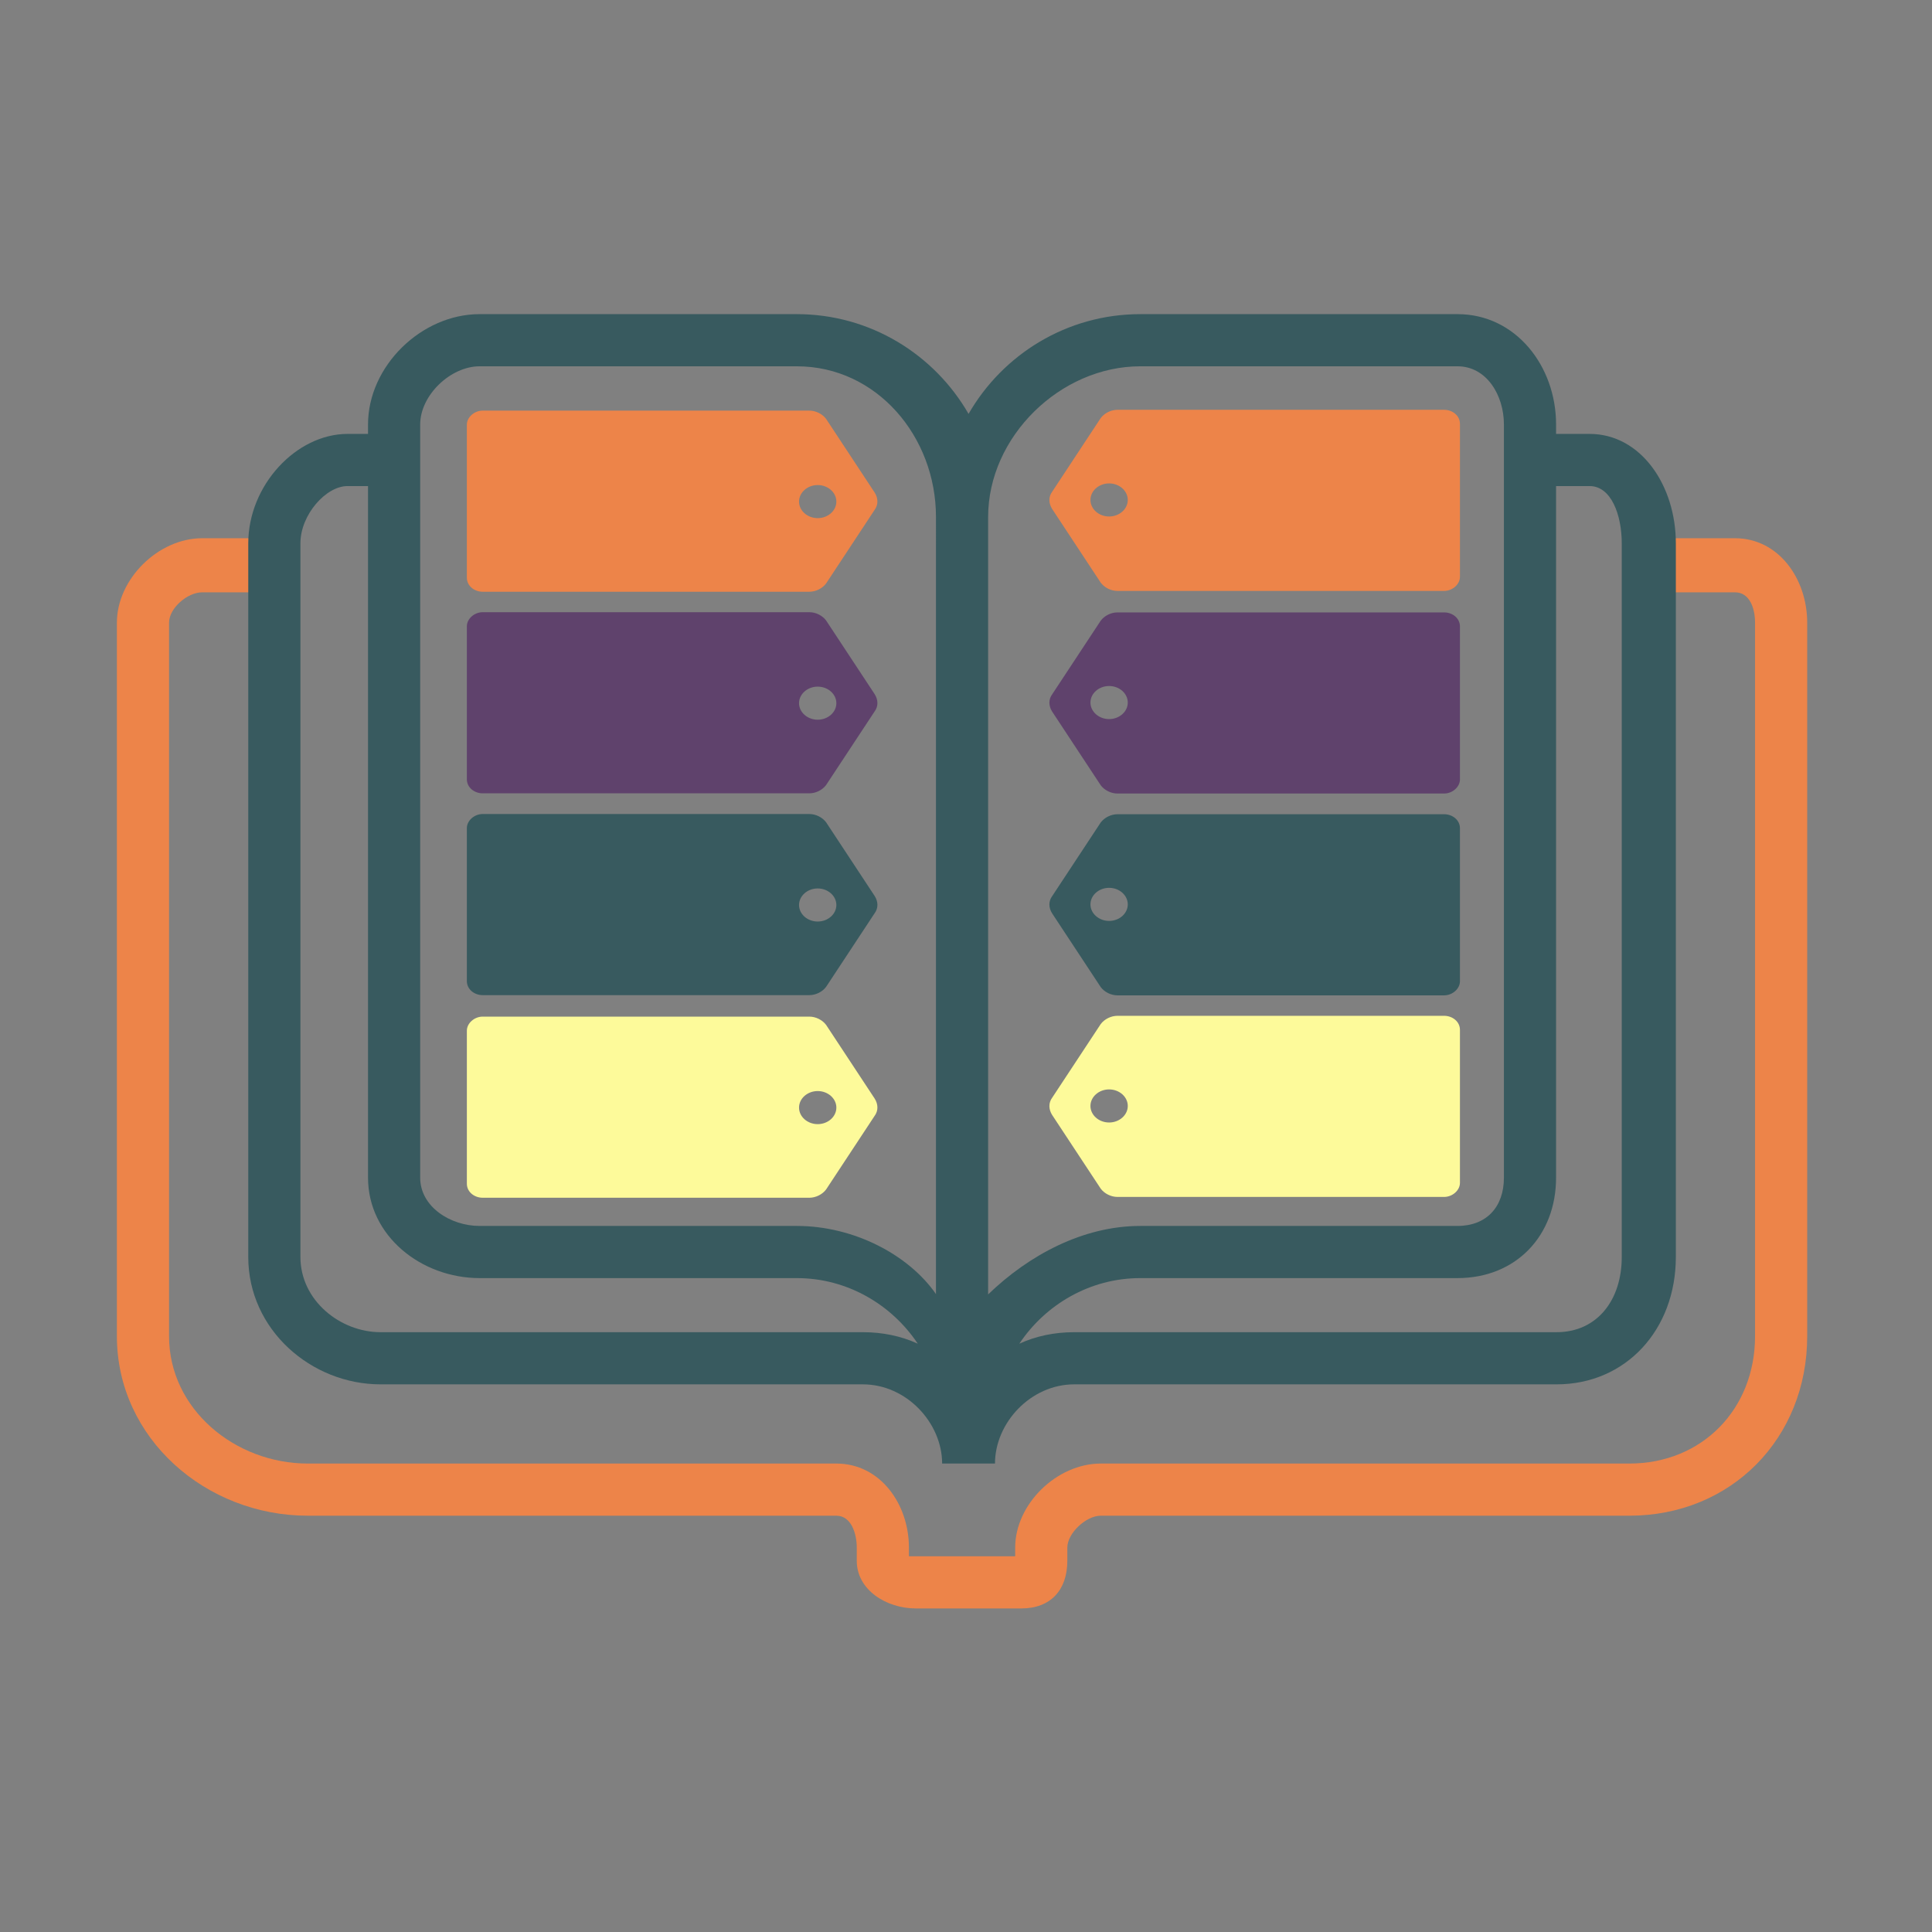
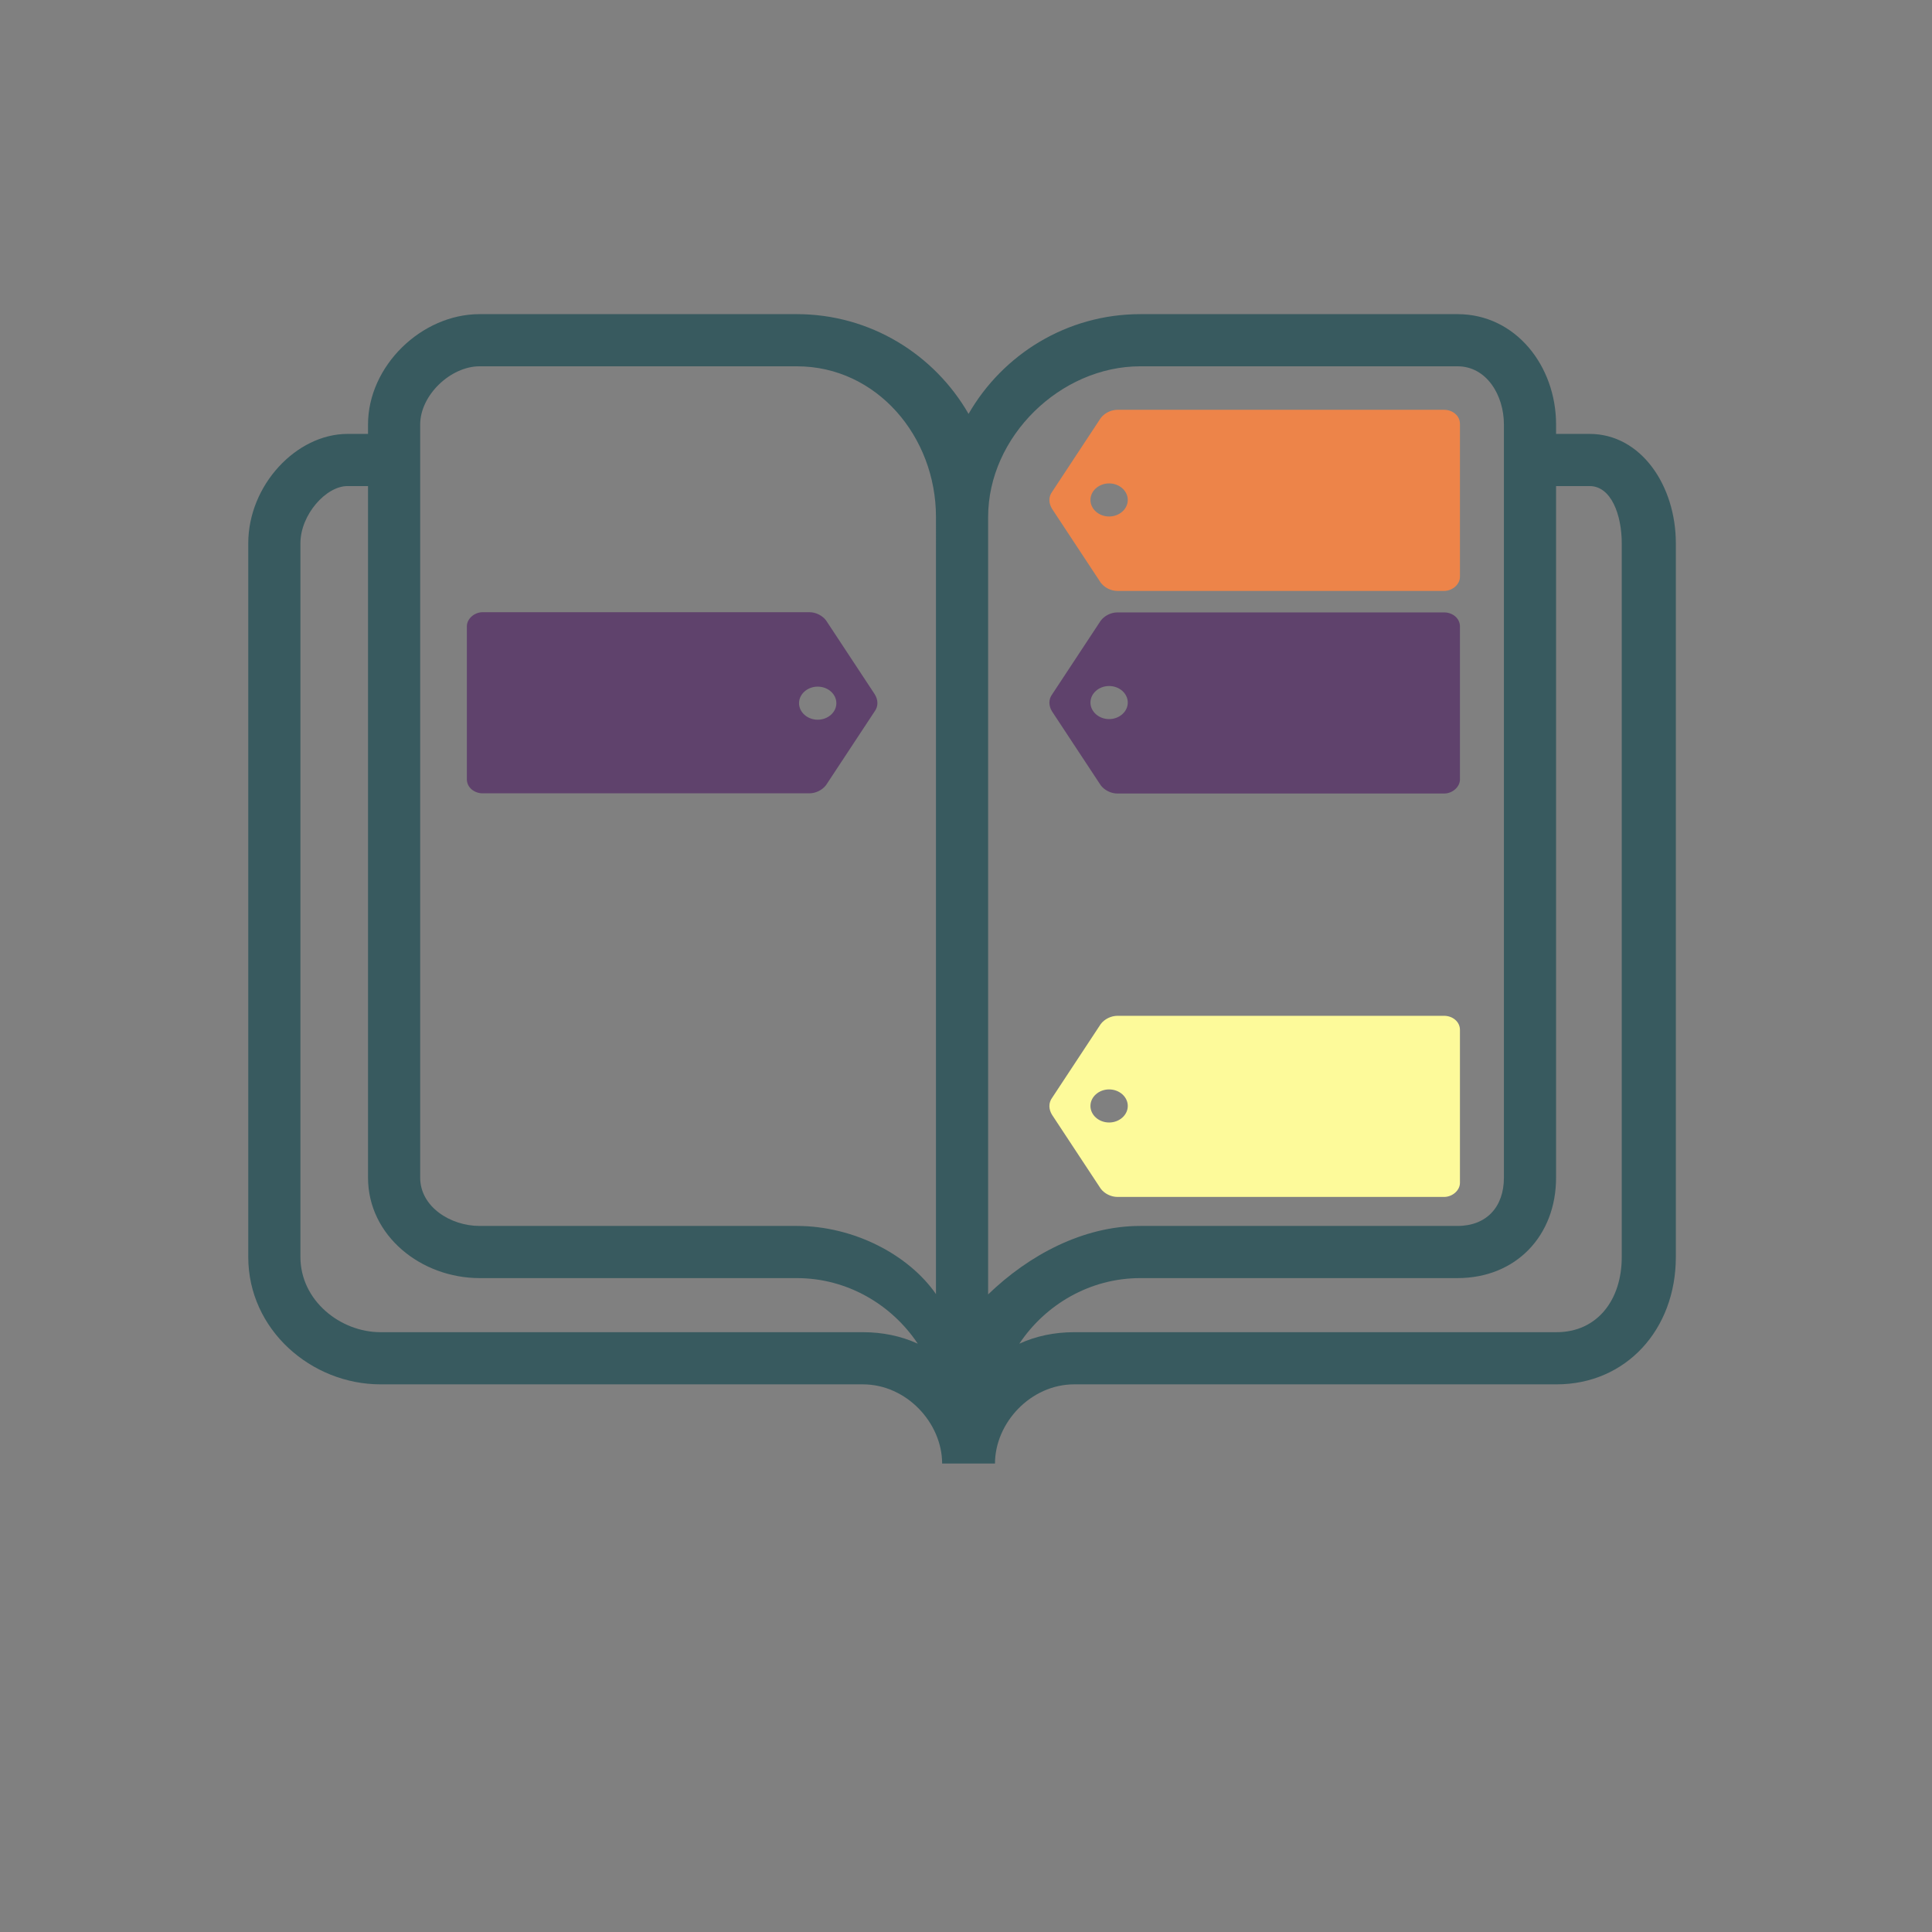
<svg xmlns="http://www.w3.org/2000/svg" version="1.1" width="800" height="800">
  <rect width="100%" height="100%" fill="#808080" stroke="none" />
  <svg width="800" height="800" viewBox="0 0 1024 1024" class="icon" version="1.1" id="SvgjsSvg1011">
    <defs id="SvgjsDefs1010" />
-     <path d="m 919.579,285.272 h -45.681 v 28.669 h 45.681 c 7.722,0 10.633,8.356 10.633,16.078 V 708.227 c 0,38.617 -28.046,67.486 -66.663,67.486 h -280.156 c -23.173,0 -45.33,21.402 -45.33,44.575 v 4.572 h -56.314 v -4.572 c 0,-23.173 -15.26,-44.575 -38.433,-44.575 H 163.162 c -38.617,0 -73.561,-28.869 -73.561,-67.486 V 330.019 c 0,-7.722 9.809,-16.078 17.531,-16.078 h 38.783 v -28.669 h -38.783 c -23.173,0 -45.176,21.573 -45.176,44.747 V 708.227 c 0,54.068 47.139,95.131 101.206,95.131 h 280.154 c 7.722,0 10.788,9.208 10.788,16.93 v 7.003 c 0,15.45 15.784,25.212 31.236,25.212 h 56.031 c 15.45,0 24.338,-9.762 24.338,-25.212 v -7.003 c 0,-7.722 9.963,-16.93 17.686,-16.93 h 280.153 c 54.068,0 94.308,-41.064 94.308,-95.131 V 330.019 c 0,-23.173 -15.104,-44.747 -38.277,-44.747 z" fill="#ff7415" id="SvgjsPath1009" style="fill:#ed8449;fill-opacity:1" />
    <path d="m 842.537,229.982 h -17.785 v -5.021 c 0,-30.895 -21.358,-58.46 -52.253,-58.46 h -168.093 c -38.928,0 -72.901,21.33 -91.05,52.867 -18.149,-31.538 -52.122,-52.867 -91.05,-52.867 H 254.213 c -30.895,0 -59.151,27.564 -59.151,58.46 v 5.021 h -10.887 c -27.031,0 -52.594,27.119 -52.594,58.013 v 378.208 c 0,38.617 33.416,67.53 70.103,67.53 h 255.641 c 23.173,0 42.023,20.478 42.023,41.979 h 28.016 c 0,-21.502 18.85,-41.979 42.023,-41.979 h 255.641 c 36.688,0 63.205,-28.913 63.205,-67.53 V 287.995 c -0.002,-30.895 -18.667,-58.013 -45.697,-58.013 z M 604.406,194.146 h 168.092 c 15.45,0 24.608,15.363 24.608,30.815 v 399.219 c 0,15.45 -9.158,25.595 -24.608,25.595 H 604.406 c -30.453,0 -59.175,15.523 -80.677,36.293 V 273.988 c 0,-42.481 38.195,-79.842 80.677,-79.842 z m -381.699,30.815 c 0,-15.45 16.056,-30.815 31.506,-30.815 h 168.092 c 42.481,0 73.779,37.36 73.779,79.842 V 685.902 C 481.749,665.185 452.714,649.775 422.305,649.775 H 254.213 c -15.45,0 -31.506,-10.144 -31.506,-25.595 V 224.961 Z m -21.022,481.128 c -21.237,0 -42.458,-16.713 -42.458,-39.885 V 287.995 c 0,-15.184 13.56,-30.368 24.949,-30.368 h 10.887 v 366.553 c 0,30.895 28.256,53.24 59.151,53.24 h 168.092 c 26.734,0 50.312,14.026 64.132,34.761 -8.879,-4.081 -18.719,-6.092 -29.113,-6.092 z m 657.879,-39.885 c 0,23.173 -13.299,39.885 -34.537,39.885 H 569.386 c -10.394,0 -20.234,2.012 -29.114,6.092 13.82,-20.735 37.399,-34.761 64.133,-34.761 H 772.497 c 30.895,0 52.253,-22.345 52.253,-53.24 v -366.553 h 17.785 c 11.388,0 17.027,15.184 17.027,30.368 v 378.208 z" fill="#262626" id="SvgjsPath1008" style="fill:#385a5f;fill-opacity:1" />
-     <path class="st0" d="m 463.564,474.843 -25.716,-39.014 c -1.978,-2.63 -5.44,-4.384 -8.902,-4.384 H 255.854 c -4.451,0 -8.407,3.507 -8.407,7.452 v 81.096 c 0,4.384 3.956,7.452 8.407,7.452 h 173.091 c 3.462,0 6.924,-1.753 8.902,-4.384 l 25.716,-39.014 c 1.978,-2.63 1.978,-6.137 0,-9.205 z m -30.167,13.589 c -5.44,0 -9.891,-3.945 -9.891,-8.767 0,-4.822 4.451,-8.767 9.891,-8.767 5.44,0 9.891,3.945 9.891,8.767 0,4.822 -4.451,8.767 -9.891,8.767 z" id="SvgjsPath1007" style="fill:#385a5f;fill-opacity:1;stroke-width:4.656" />
-     <path class="st0" d="m 463.564,582.227 -25.716,-39.014 c -1.978,-2.63 -5.44,-4.384 -8.902,-4.384 H 255.854 c -4.451,0 -8.407,3.507 -8.407,7.452 v 81.096 c 0,4.384 3.956,7.452 8.407,7.452 h 173.091 c 3.462,0 6.924,-1.753 8.902,-4.384 l 25.716,-39.014 c 1.978,-2.63 1.978,-6.137 0,-9.205 z m -30.167,13.589 c -5.44,0 -9.891,-3.945 -9.891,-8.767 0,-4.822 4.451,-8.767 9.891,-8.767 5.44,0 9.891,3.945 9.891,8.767 0,4.822 -4.451,8.767 -9.891,8.767 z" id="SvgjsPath1006" style="fill:#fdfa9a;fill-opacity:1;stroke-width:4.656" />
    <path class="st0" d="m 463.564,367.874 -25.716,-39.014 c -1.978,-2.63 -5.44,-4.384 -8.902,-4.384 H 255.854 c -4.451,0 -8.407,3.507 -8.407,7.452 v 81.096 c 0,4.384 3.956,7.452 8.407,7.452 h 173.091 c 3.462,0 6.924,-1.753 8.902,-4.384 l 25.716,-39.014 c 1.978,-2.63 1.978,-6.137 0,-9.205 z m -30.167,13.589 c -5.44,0 -9.891,-3.945 -9.891,-8.767 0,-4.822 4.451,-8.767 9.891,-8.767 5.44,0 9.891,3.945 9.891,8.767 0,4.822 -4.451,8.767 -9.891,8.767 z" id="SvgjsPath1005" style="fill:#5f426c;fill-opacity:1;stroke-width:4.656" />
-     <path class="st0" d="m 463.564,261.033 -25.716,-39.014 c -1.978,-2.63 -5.44,-4.384 -8.902,-4.384 H 255.854 c -4.451,0 -8.407,3.507 -8.407,7.452 v 81.096 c 0,4.384 3.956,7.452 8.407,7.452 h 173.091 c 3.462,0 6.924,-1.753 8.902,-4.384 l 25.716,-39.014 c 1.978,-2.63 1.978,-6.137 0,-9.205 z m -30.167,13.589 c -5.44,0 -9.891,-3.945 -9.891,-8.767 0,-4.822 4.451,-8.767 9.891,-8.767 5.44,0 9.891,3.945 9.891,8.767 0,4.822 -4.451,8.767 -9.891,8.767 z" id="SvgjsPath1004" style="fill:#ed8449;fill-opacity:1;stroke-width:4.656" />
    <path class="st0" d="m 557.686,377.191 25.716,39.014 c 1.978,2.63 5.44,4.384 8.902,4.384 h 173.091 c 4.451,0 8.407,-3.507 8.407,-7.452 v -81.096 c 0,-4.384 -3.956,-7.452 -8.407,-7.452 H 592.304 c -3.462,0 -6.924,1.753 -8.902,4.384 l -25.716,39.014 c -1.978,2.63 -1.978,6.137 0,9.205 z m 30.167,-13.589 c 5.44,0 9.891,3.945 9.891,8.767 0,4.822 -4.451,8.767 -9.891,8.767 -5.44,0 -9.891,-3.945 -9.891,-8.767 0,-4.822 4.451,-8.767 9.891,-8.767 z" id="SvgjsPath1003" style="fill:#5f426c;fill-opacity:1;stroke-width:4.656" />
    <path class="st0" d="m 557.686,269.807 25.716,39.014 c 1.978,2.63 5.44,4.384 8.902,4.384 h 173.091 c 4.451,0 8.407,-3.507 8.407,-7.452 v -81.096 c 0,-4.384 -3.956,-7.452 -8.407,-7.452 H 592.304 c -3.462,0 -6.924,1.753 -8.902,4.384 l -25.716,39.014 c -1.978,2.63 -1.978,6.137 0,9.205 z m 30.167,-13.589 c 5.44,0 9.891,3.945 9.891,8.767 0,4.822 -4.451,8.767 -9.891,8.767 -5.44,0 -9.891,-3.945 -9.891,-8.767 0,-4.822 4.451,-8.767 9.891,-8.767 z" id="SvgjsPath1002" style="fill:#ed8449;fill-opacity:1;stroke-width:4.656" />
-     <path class="st0" d="m 557.686,484.16 25.716,39.014 c 1.978,2.63 5.44,4.384 8.902,4.384 h 173.091 c 4.451,0 8.407,-3.507 8.407,-7.452 v -81.096 c 0,-4.384 -3.956,-7.452 -8.407,-7.452 H 592.304 c -3.462,0 -6.924,1.753 -8.902,4.384 l -25.716,39.014 c -1.978,2.63 -1.978,6.137 0,9.205 z m 30.167,-13.589 c 5.44,0 9.891,3.945 9.891,8.767 0,4.822 -4.451,8.767 -9.891,8.767 -5.44,0 -9.891,-3.945 -9.891,-8.767 0,-4.822 4.451,-8.767 9.891,-8.767 z" id="SvgjsPath1001" style="fill:#385a5f;fill-opacity:1;stroke-width:4.656" />
    <path class="st0" d="m 557.686,591.001 25.716,39.014 c 1.978,2.63 5.44,4.384 8.902,4.384 h 173.091 c 4.451,0 8.407,-3.507 8.407,-7.452 v -81.096 c 0,-4.384 -3.956,-7.452 -8.407,-7.452 H 592.304 c -3.462,0 -6.924,1.753 -8.902,4.384 l -25.716,39.014 c -1.978,2.63 -1.978,6.137 0,9.205 z m 30.167,-13.589 c 5.44,0 9.891,3.945 9.891,8.767 0,4.822 -4.451,8.767 -9.891,8.767 -5.44,0 -9.891,-3.945 -9.891,-8.767 0,-4.822 4.451,-8.767 9.891,-8.767 z" id="SvgjsPath1000" style="fill:#fdfa9a;fill-opacity:1;stroke-width:4.656" />
  </svg>
  <style>@media (prefers-color-scheme: light) { :root { filter: none; } }
</style>
</svg>